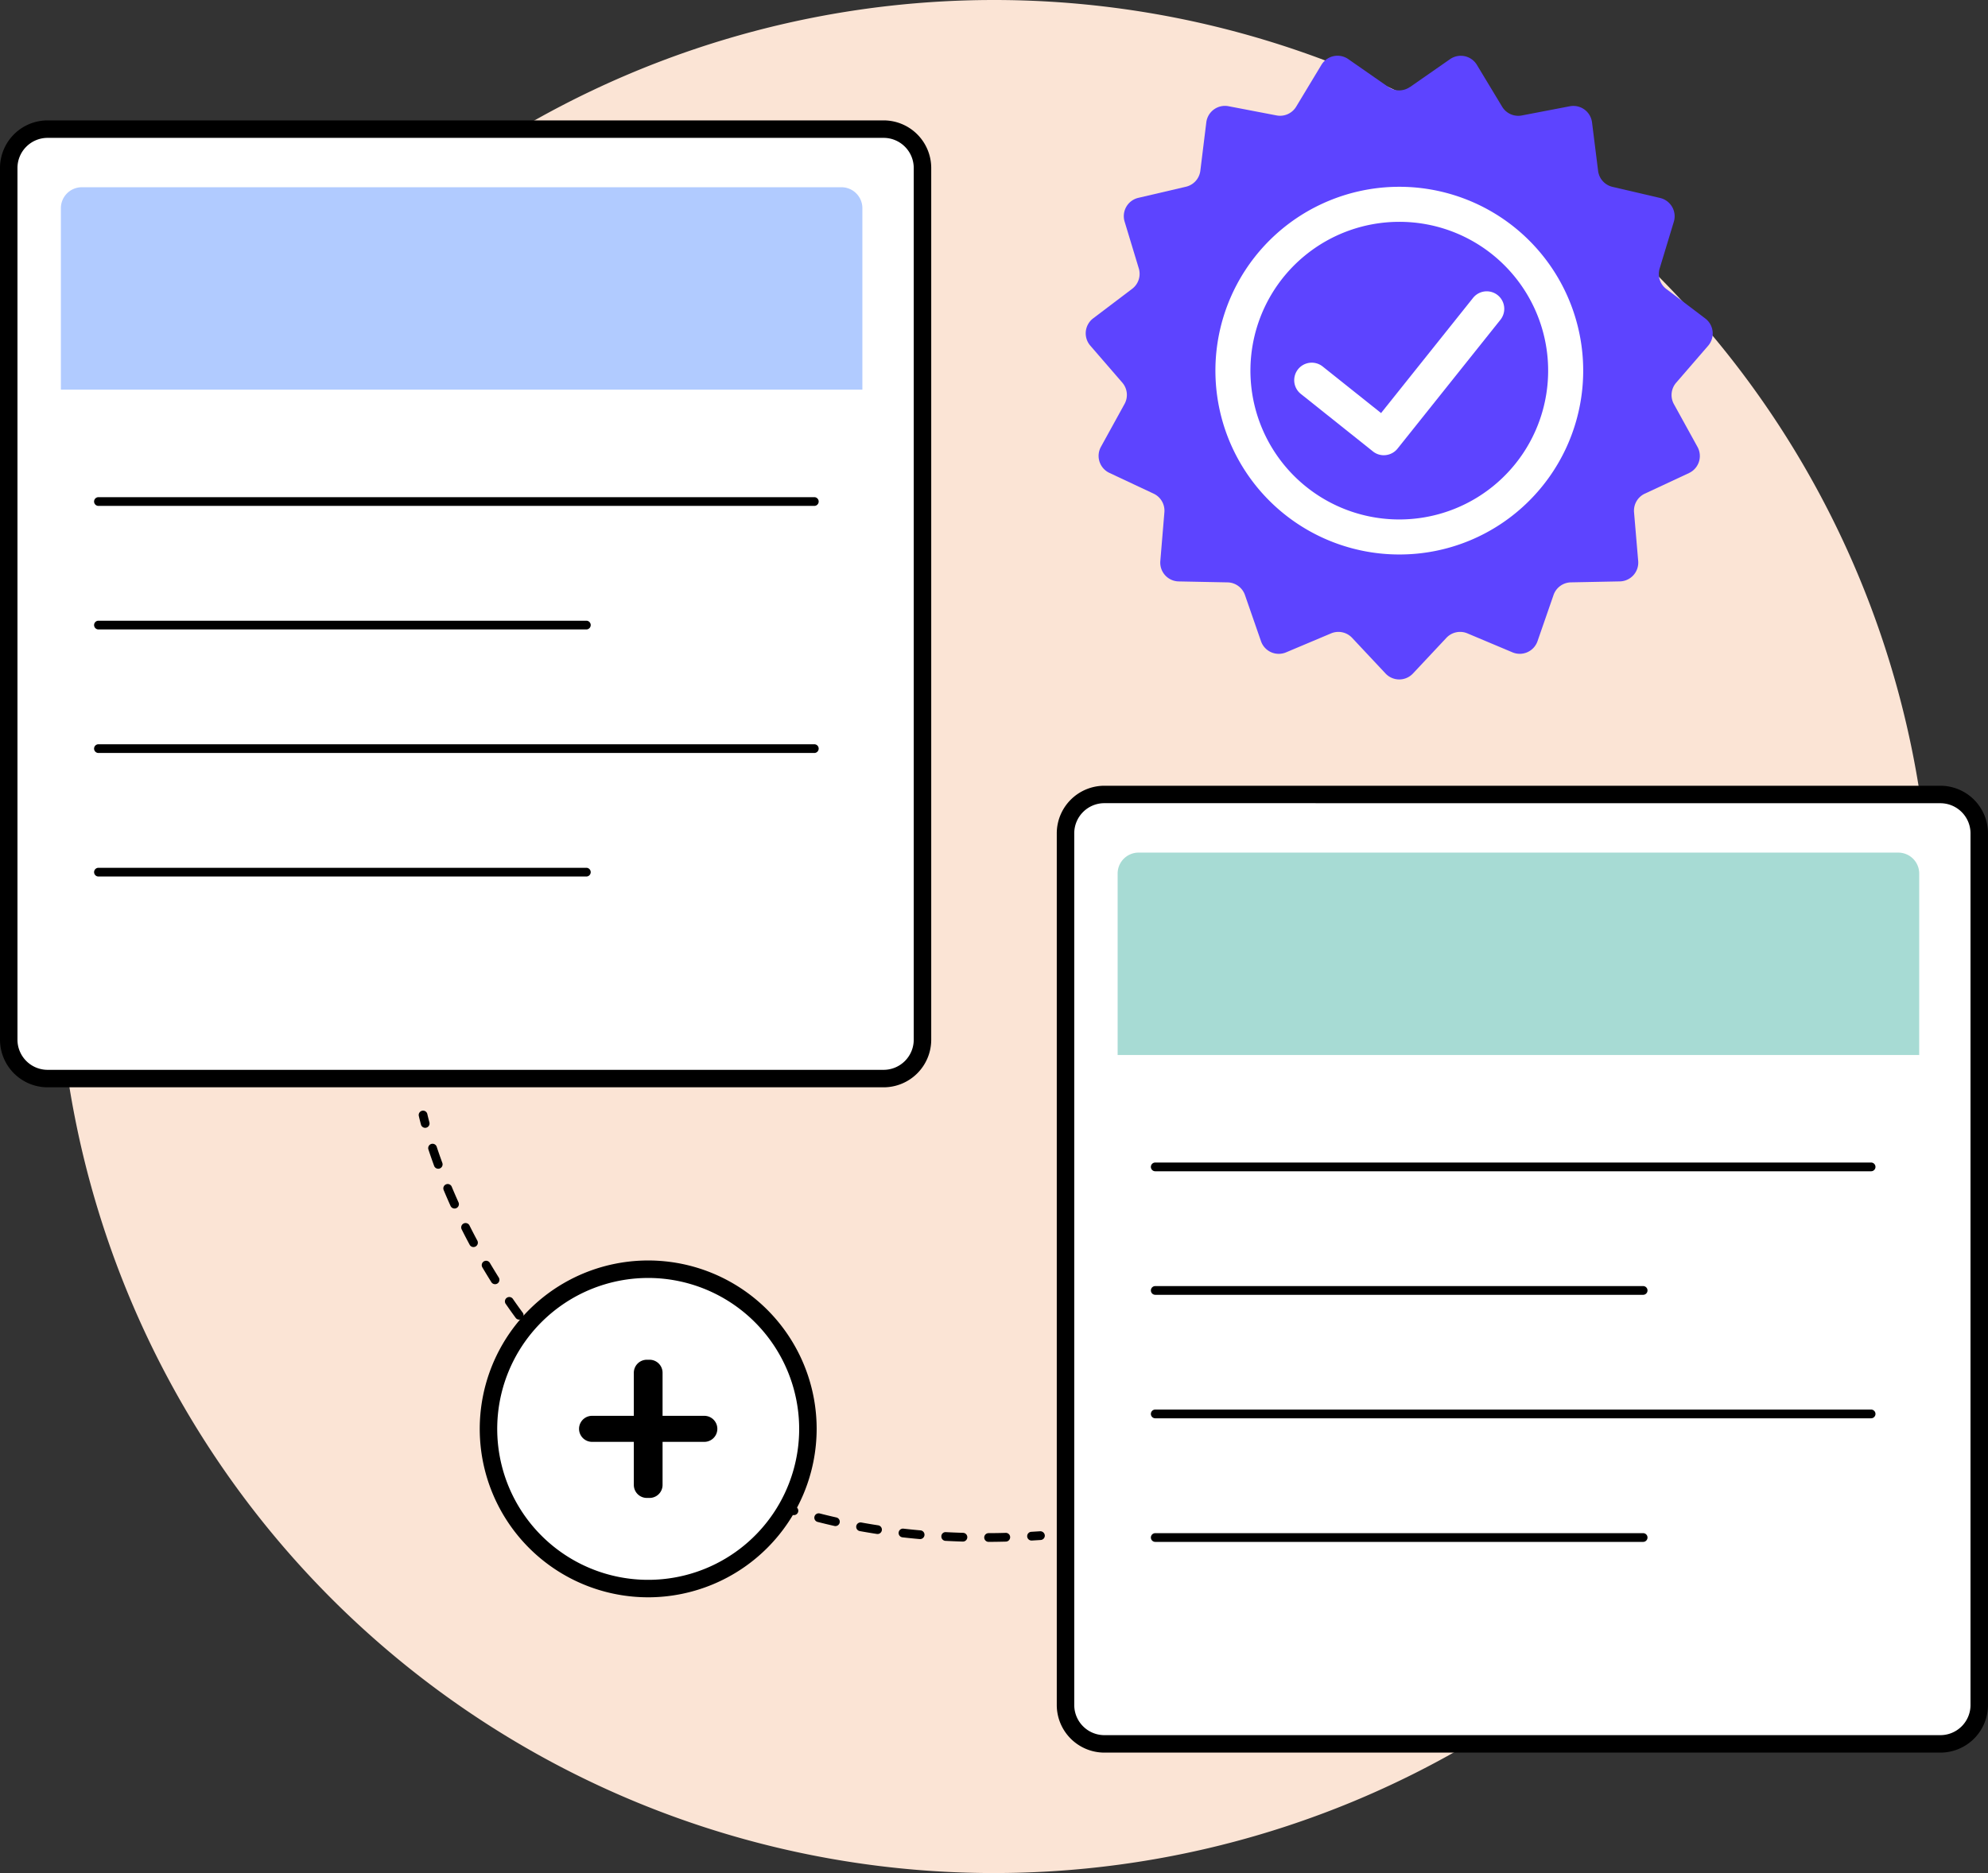
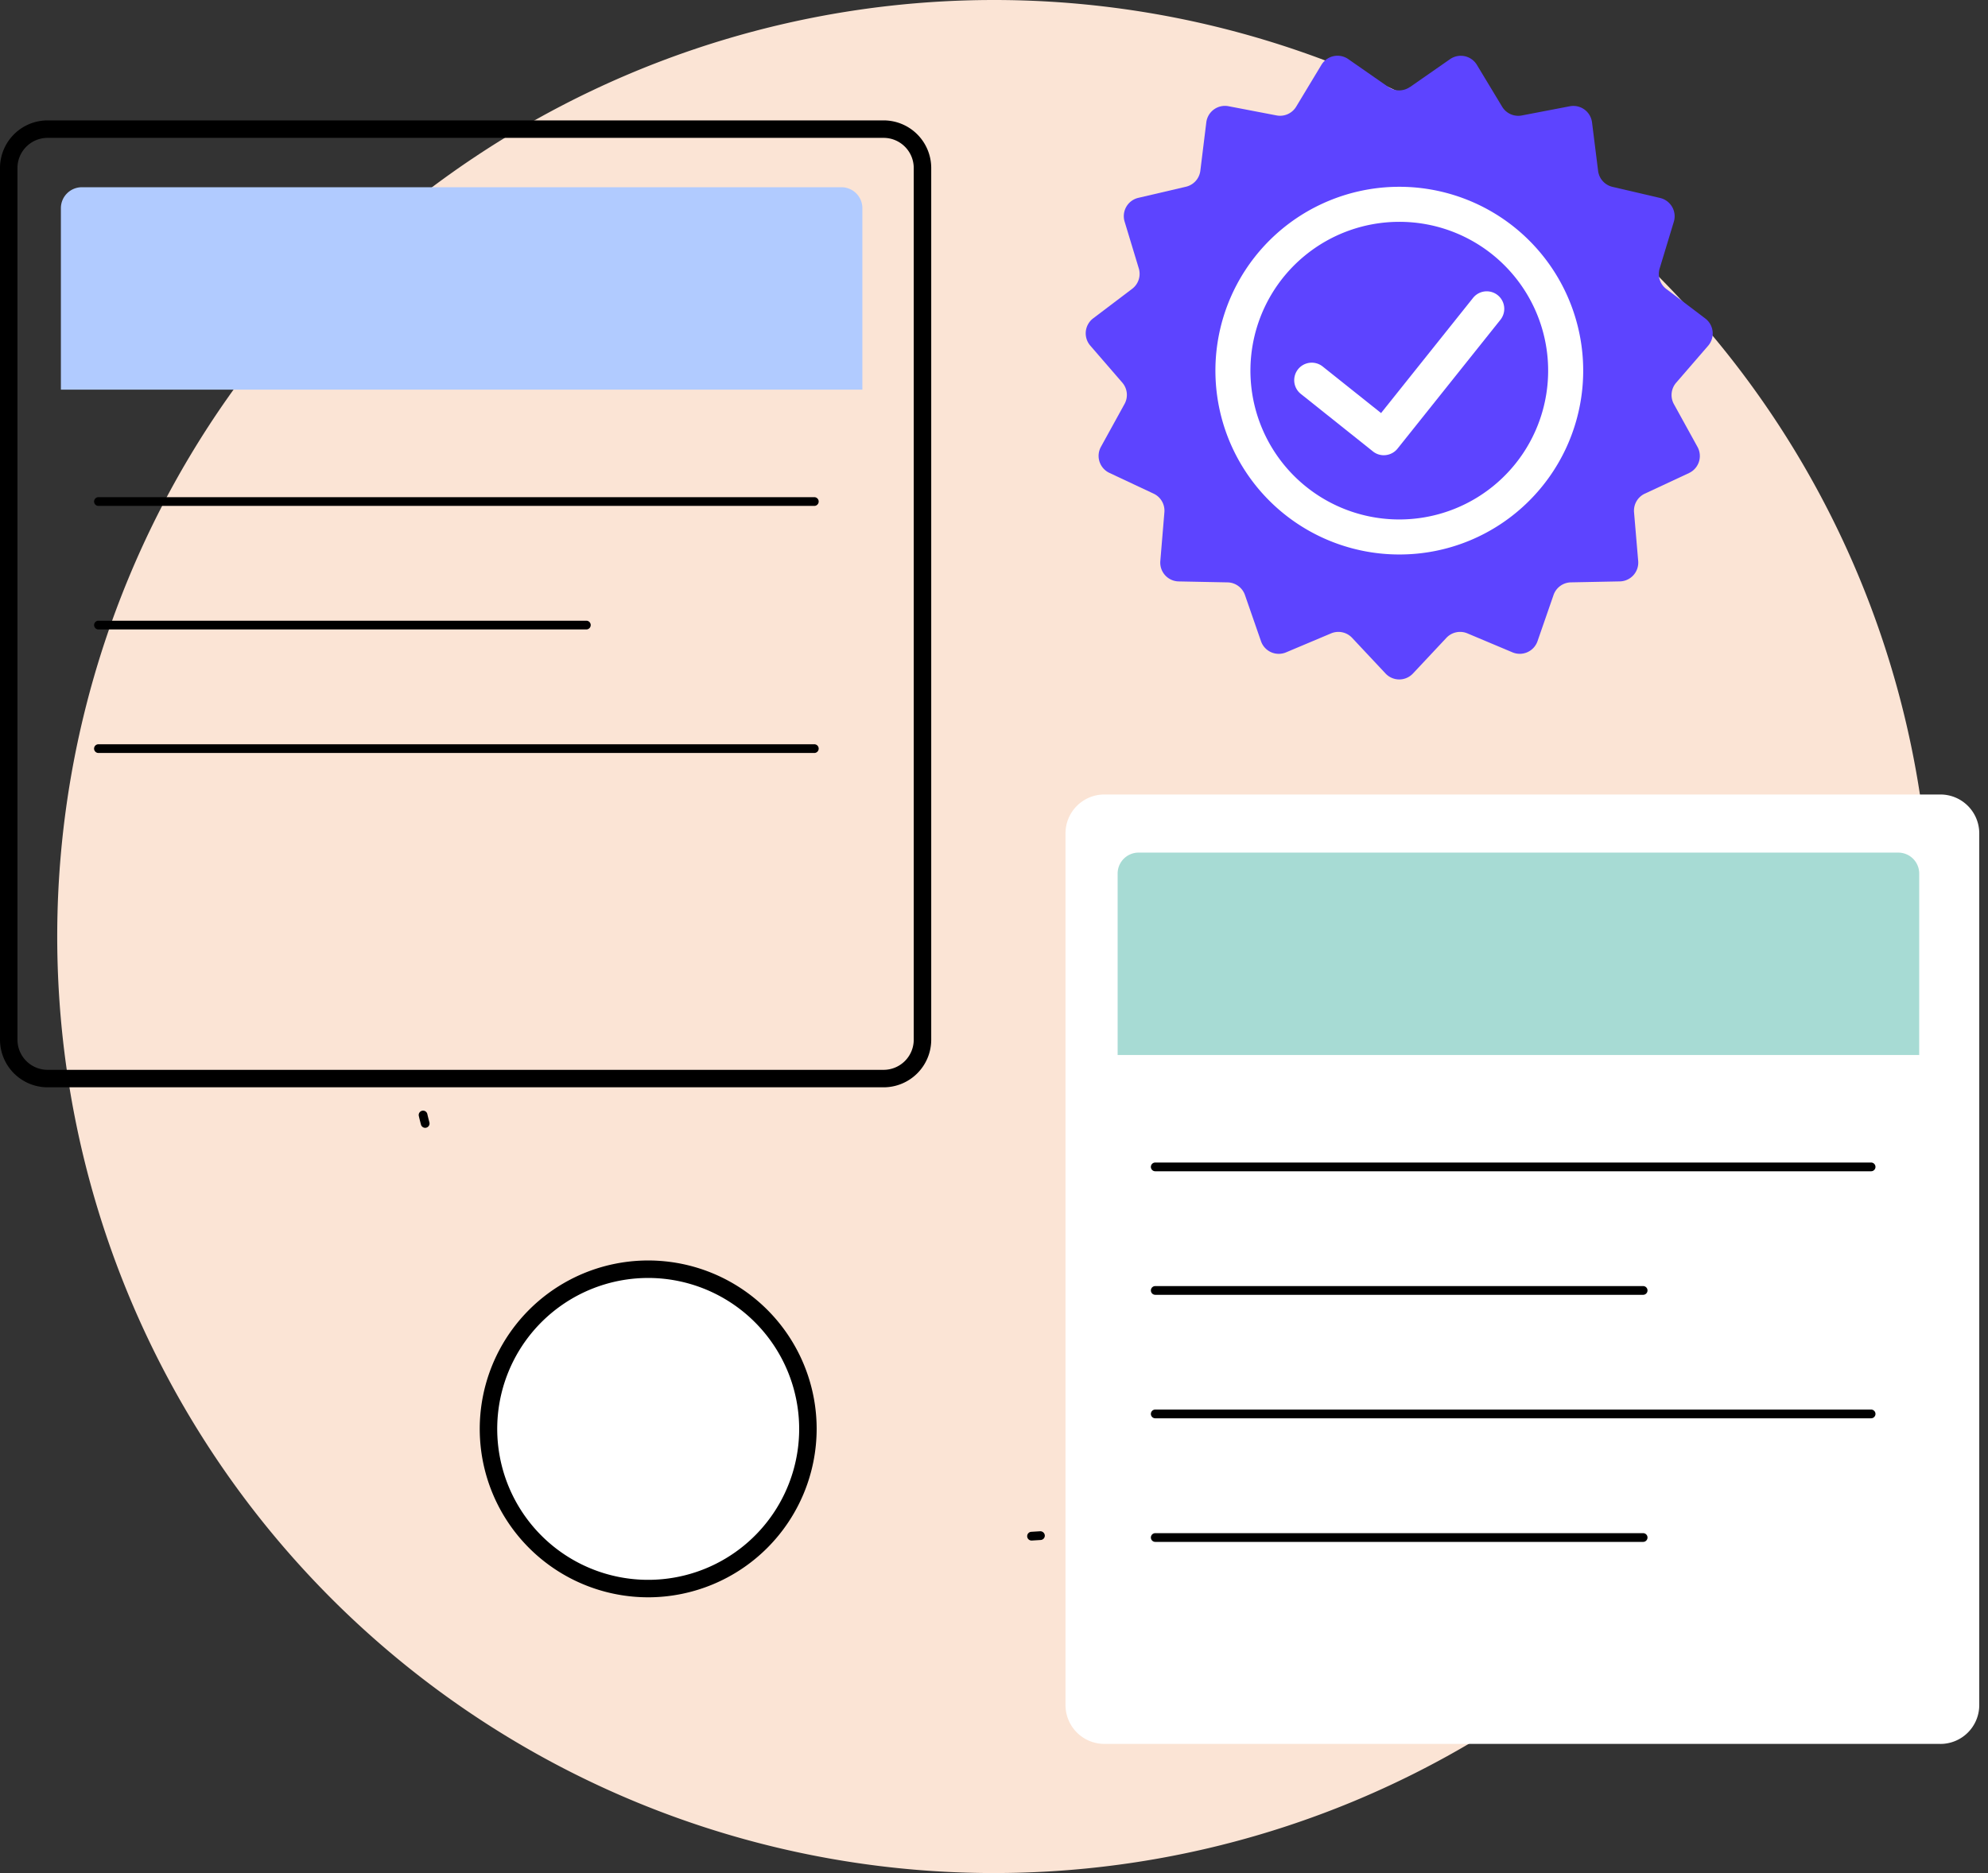
<svg xmlns="http://www.w3.org/2000/svg" width="170.732" height="160.903" viewBox="0 0 170.732 160.903">
  <rect x="0" y="0" width="170.732" height="160.903" fill="#333333" stroke="none" />
  <defs>
    <clipPath id="clip-path">
      <rect id="Rectangle_13058" data-name="Rectangle 13058" width="170.732" height="160.903" fill="none" />
    </clipPath>
    <clipPath id="clip-path-3">
      <rect id="Rectangle_13056" data-name="Rectangle 13056" width="68.836" height="17.386" fill="none" />
    </clipPath>
  </defs>
  <g id="Group_38338" data-name="Group 38338" transform="translate(0.001)">
    <g id="Group_38337" data-name="Group 38337" transform="translate(-0.001)" clip-path="url(#clip-path)">
      <g id="Group_38336" data-name="Group 38336">
        <g id="Group_38335" data-name="Group 38335" clip-path="url(#clip-path)">
          <path id="Path_111770" data-name="Path 111770" d="M167.451,80.452A80.451,80.451,0,1,1,87,0a80.451,80.451,0,0,1,80.451,80.451" transform="translate(-1.634 0)" fill="#fbe4d5" />
-           <path id="Path_111771" data-name="Path 111771" d="M76.134,96.341H4.337A3.337,3.337,0,0,1,1,93V18.118a3.337,3.337,0,0,1,3.337-3.337h71.8a3.337,3.337,0,0,1,3.337,3.337V93a3.337,3.337,0,0,1-3.337,3.337" transform="translate(-0.25 -3.688)" fill="#fff" />
          <path id="Path_111772" data-name="Path 111772" d="M75.884,96.843H4.088A4.093,4.093,0,0,1,0,92.754V17.869a4.092,4.092,0,0,1,4.088-4.088h71.8a4.092,4.092,0,0,1,4.087,4.088V92.754a4.092,4.092,0,0,1-4.087,4.089M4.088,15.282A2.59,2.59,0,0,0,1.5,17.869V92.754a2.591,2.591,0,0,0,2.587,2.588h71.8a2.59,2.59,0,0,0,2.586-2.588V17.869a2.59,2.59,0,0,0-2.586-2.587Z" transform="translate(0 -3.439)" />
          <path id="Path_111773" data-name="Path 111773" d="M75.8,38.82H6.967V23.233a1.8,1.8,0,0,1,1.8-1.8H74a1.8,1.8,0,0,1,1.8,1.8Z" transform="translate(-1.738 -5.349)" fill="#b1cbff" />
          <line id="Line_1099" data-name="Line 1099" x2="61.479" transform="translate(8.455 43.084)" fill="#fff" />
          <path id="Path_111774" data-name="Path 111774" d="M72.62,57.66H11.141a.375.375,0,1,1,0-.75H72.62a.375.375,0,1,1,0,.75" transform="translate(-2.686 -14.201)" />
          <line id="Line_1100" data-name="Line 1100" x2="41.901" transform="translate(8.455 53.697)" fill="#fff" />
          <path id="Path_111775" data-name="Path 111775" d="M53.042,71.8h-41.9a.375.375,0,1,1,0-.75h41.9a.375.375,0,1,1,0,.75" transform="translate(-2.686 -17.729)" />
          <line id="Line_1101" data-name="Line 1101" x2="61.479" transform="translate(8.455 64.309)" fill="#fff" />
          <path id="Path_111776" data-name="Path 111776" d="M72.62,85.942H11.141a.375.375,0,0,1,0-.75H72.62a.375.375,0,0,1,0,.75" transform="translate(-2.686 -21.258)" />
          <line id="Line_1102" data-name="Line 1102" x2="41.901" transform="translate(8.455 74.922)" fill="#fff" />
-           <path id="Path_111777" data-name="Path 111777" d="M53.042,100.084h-41.9a.375.375,0,1,1,0-.75h41.9a.375.375,0,1,1,0,.75" transform="translate(-2.686 -24.787)" />
          <path id="Path_111778" data-name="Path 111778" d="M197.071,172.5h-71.8a3.337,3.337,0,0,1-3.337-3.337V94.28a3.337,3.337,0,0,1,3.337-3.337h71.8a3.337,3.337,0,0,1,3.337,3.337v74.886a3.337,3.337,0,0,1-3.337,3.337" transform="translate(-30.427 -22.693)" fill="#fff" />
-           <path id="Path_111779" data-name="Path 111779" d="M196.822,173h-71.8a4.092,4.092,0,0,1-4.087-4.089V94.031a4.092,4.092,0,0,1,4.087-4.088h71.8a4.092,4.092,0,0,1,4.087,4.088v74.886A4.092,4.092,0,0,1,196.822,173m-71.8-81.561a2.59,2.59,0,0,0-2.586,2.587v74.886a2.59,2.59,0,0,0,2.586,2.588h71.8a2.59,2.59,0,0,0,2.586-2.588V94.031a2.59,2.59,0,0,0-2.586-2.587Z" transform="translate(-30.178 -22.444)" />
          <g id="Group_38334" data-name="Group 38334" transform="translate(95.988 73.243)" opacity="0.6">
            <g id="Group_38333" data-name="Group 38333">
              <g id="Group_38332" data-name="Group 38332" clip-path="url(#clip-path-3)">
                <path id="Path_111780" data-name="Path 111780" d="M196.74,114.981H127.9V99.395a1.8,1.8,0,0,1,1.8-1.8h65.241a1.8,1.8,0,0,1,1.8,1.8Z" transform="translate(-127.904 -97.596)" fill="#6dc3b8" />
              </g>
            </g>
          </g>
          <line id="Line_1103" data-name="Line 1103" x2="61.479" transform="translate(99.214 100.241)" fill="#fff" />
          <path id="Path_111781" data-name="Path 111781" d="M193.557,133.822H132.078a.375.375,0,0,1,0-.75h61.479a.375.375,0,0,1,0,.75" transform="translate(-32.864 -33.206)" />
          <line id="Line_1104" data-name="Line 1104" x2="41.901" transform="translate(99.214 110.854)" fill="#fff" />
          <path id="Path_111782" data-name="Path 111782" d="M173.979,147.963h-41.9a.375.375,0,0,1,0-.75h41.9a.375.375,0,1,1,0,.75" transform="translate(-32.864 -36.734)" />
          <line id="Line_1105" data-name="Line 1105" x2="61.479" transform="translate(99.214 121.466)" fill="#fff" />
          <path id="Path_111783" data-name="Path 111783" d="M193.557,162.1H132.078a.375.375,0,0,1,0-.75h61.479a.375.375,0,0,1,0,.75" transform="translate(-32.864 -40.263)" />
          <line id="Line_1106" data-name="Line 1106" x2="41.901" transform="translate(99.214 132.079)" fill="#fff" />
          <path id="Path_111784" data-name="Path 111784" d="M173.979,176.245h-41.9a.375.375,0,0,1,0-.75h41.9a.375.375,0,1,1,0,.75" transform="translate(-32.864 -43.791)" />
          <path id="Path_111785" data-name="Path 111785" d="M152.089,9.072l3.447-2.4a1.614,1.614,0,0,1,2.3.489l2.173,3.6a1.613,1.613,0,0,0,1.686.75l4.125-.791a1.614,1.614,0,0,1,1.906,1.384l.522,4.169a1.615,1.615,0,0,0,1.235,1.371l4.092.955a1.614,1.614,0,0,1,1.177,2.04l-1.219,4.02a1.614,1.614,0,0,0,.57,1.755l3.349,2.537a1.614,1.614,0,0,1,.246,2.343l-2.748,3.177a1.615,1.615,0,0,0-.193,1.835l2.028,3.68a1.614,1.614,0,0,1-.728,2.24L172.257,44a1.613,1.613,0,0,0-.922,1.6l.356,4.186a1.614,1.614,0,0,1-1.576,1.75l-4.2.083a1.615,1.615,0,0,0-1.493,1.084l-1.377,3.969a1.614,1.614,0,0,1-2.152.958L157.021,56a1.613,1.613,0,0,0-1.8.383l-2.873,3.065a1.613,1.613,0,0,1-2.355,0l-2.873-3.065a1.614,1.614,0,0,0-1.8-.383l-3.871,1.632a1.613,1.613,0,0,1-2.152-.958l-1.378-3.969a1.614,1.614,0,0,0-1.492-1.084l-4.2-.083a1.614,1.614,0,0,1-1.576-1.75L131,45.6a1.614,1.614,0,0,0-.922-1.6l-3.8-1.785a1.614,1.614,0,0,1-.727-2.24l2.027-3.68a1.613,1.613,0,0,0-.193-1.835l-2.748-3.177a1.615,1.615,0,0,1,.246-2.343l3.349-2.537a1.614,1.614,0,0,0,.57-1.755l-1.218-4.02a1.614,1.614,0,0,1,1.177-2.04l4.091-.955a1.614,1.614,0,0,0,1.235-1.371L134.6,12.1a1.614,1.614,0,0,1,1.905-1.384l4.126.791a1.613,1.613,0,0,0,1.686-.75l2.172-3.6a1.614,1.614,0,0,1,2.3-.489l3.448,2.4a1.615,1.615,0,0,0,1.845,0" transform="translate(-31.001 -1.592)" fill="#5d44ff" />
          <path id="Path_111786" data-name="Path 111786" d="M154.865,52.967a15.793,15.793,0,1,1,11.173-4.621,15.747,15.747,0,0,1-11.173,4.621m0-28.576a12.784,12.784,0,1,0,9.044,3.74,12.752,12.752,0,0,0-9.044-3.74" transform="translate(-34.701 -5.335)" fill="#fff" />
          <path id="Path_111787" data-name="Path 111787" d="M155.8,47.427a1.5,1.5,0,0,1-.974-.359l-6.155-4.91a1.505,1.505,0,0,1,1.878-2.353l5.015,4,7.9-9.893a1.5,1.5,0,1,1,2.351,1.878l-8.836,11.069a1.509,1.509,0,0,1-1.032.559q-.071.007-.144.007" transform="translate(-36.956 -8.321)" fill="#fff" />
          <path id="Path_111788" data-name="Path 111788" d="M48.472,128.608a.374.374,0,0,1-.362-.279c-.128-.48-.185-.741-.185-.741a.375.375,0,1,1,.733-.16c0,.005.056.254.176.708a.374.374,0,0,1-.266.459.355.355,0,0,1-.1.013" transform="translate(-11.957 -31.724)" />
-           <path id="Path_111789" data-name="Path 111789" d="M97.13,165.12a.375.375,0,0,1,0-.75q.725,0,1.465-.023a.37.37,0,0,1,.385.365.376.376,0,0,1-.365.386q-.749.02-1.483.023Zm-2.21-.025H94.91q-.75-.023-1.481-.061a.375.375,0,0,1-.356-.393.359.359,0,0,1,.394-.356q.725.037,1.465.059a.375.375,0,0,1-.011.75m-3.677-.214H91.21q-.746-.065-1.475-.149a.375.375,0,0,1,.085-.746q.72.082,1.457.147a.375.375,0,0,1-.032.749m-3.656-.441a.365.365,0,0,1-.058,0q-.741-.115-1.463-.245a.375.375,0,1,1,.134-.738c.476.086.956.167,1.444.242a.375.375,0,0,1-.056.746m-3.618-.682a.391.391,0,0,1-.083-.009q-.732-.165-1.443-.347a.375.375,0,0,1,.186-.727q.7.18,1.423.343a.375.375,0,0,1-.083.741m-3.561-.941a.368.368,0,0,1-.109-.016q-.717-.218-1.414-.455a.375.375,0,1,1,.24-.711q.687.232,1.392.447a.375.375,0,0,1-.11.734m-3.478-1.206a.38.38,0,0,1-.137-.026q-.7-.274-1.374-.564a.375.375,0,0,1,.3-.689q.665.285,1.352.554a.375.375,0,0,1-.137.725m-3.372-1.48a.372.372,0,0,1-.164-.038q-.674-.329-1.325-.674a.375.375,0,0,1,.352-.663q.639.339,1.3.662a.375.375,0,0,1-.164.712m-3.24-1.75a.37.37,0,0,1-.191-.053q-.644-.383-1.265-.78a.375.375,0,1,1,.405-.632q.61.392,1.243.768a.375.375,0,0,1-.191.7m-3.084-2.012a.375.375,0,0,1-.218-.07q-.61-.435-1.2-.883a.375.375,0,1,1,.456-.6q.576.441,1.175.868a.376.376,0,0,1-.218.681m-2.907-2.263a.375.375,0,0,1-.242-.089q-.573-.484-1.118-.979a.375.375,0,1,1,.5-.557q.537.486,1.1.962a.376.376,0,0,1-.242.662m-2.713-2.493a.372.372,0,0,1-.264-.11q-.531-.529-1.036-1.065a.375.375,0,1,1,.545-.514q.5.526,1.02,1.047a.376.376,0,0,1-.265.642m-2.507-2.7a.376.376,0,0,1-.284-.131q-.489-.57-.951-1.142a.375.375,0,1,1,.585-.471q.455.564.936,1.125a.375.375,0,0,1-.285.619m-2.292-2.886a.374.374,0,0,1-.3-.152q-.446-.607-.862-1.21a.375.375,0,0,1,.617-.426q.411.594.85,1.191a.375.375,0,0,1-.3.6m-2.076-3.047a.375.375,0,0,1-.318-.176q-.4-.641-.772-1.269a.375.375,0,1,1,.646-.381c.245.413.5.831.762,1.252a.376.376,0,0,1-.119.518.381.381,0,0,1-.2.057m-1.851-3.19a.375.375,0,0,1-.33-.2q-.359-.67-.684-1.319a.375.375,0,1,1,.671-.335c.213.425.437.86.674,1.3a.374.374,0,0,1-.153.507.381.381,0,0,1-.178.045m-1.628-3.31a.376.376,0,0,1-.342-.221c-.211-.469-.408-.925-.591-1.364a.375.375,0,0,1,.693-.288q.27.65.582,1.345a.375.375,0,0,1-.342.529m-1.4-3.418a.376.376,0,0,1-.353-.246c-.185-.507-.347-.976-.49-1.406a.375.375,0,1,1,.712-.236c.14.423.3.886.483,1.384a.376.376,0,0,1-.224.482.389.389,0,0,1-.129.023" transform="translate(-12.228 -32.668)" />
          <path id="Path_111790" data-name="Path 111790" d="M117.937,176.075a.375.375,0,0,1-.023-.75l.75-.047a.389.389,0,0,1,.4.35.376.376,0,0,1-.35.4l-.756.047h-.021" transform="translate(-29.335 -43.737)" />
          <path id="Path_111791" data-name="Path 111791" d="M83.333,159a13.717,13.717,0,1,1-13.716-13.716A13.716,13.716,0,0,1,83.333,159" transform="translate(-13.949 -36.253)" fill="#fff" />
          <path id="Path_111792" data-name="Path 111792" d="M69.369,173.217A14.467,14.467,0,1,1,83.835,158.75a14.483,14.483,0,0,1-14.466,14.468m0-27.433A12.966,12.966,0,1,0,82.334,158.75a12.981,12.981,0,0,0-12.965-12.966" transform="translate(-13.7 -36.003)" />
-           <path id="Path_111793" data-name="Path 111793" d="M77.024,162.7H73.438v3.7a1.117,1.117,0,0,1-1.117,1.117h-.233a1.117,1.117,0,0,1-1.118-1.117v-3.7H67.384a1.118,1.118,0,0,1,0-2.236H70.97v-3.7a1.118,1.118,0,0,1,1.118-1.118h.233a1.118,1.118,0,0,1,1.117,1.118v3.7h3.586a1.118,1.118,0,0,1,0,2.236" transform="translate(-16.536 -38.839)" />
        </g>
      </g>
    </g>
  </g>
</svg>